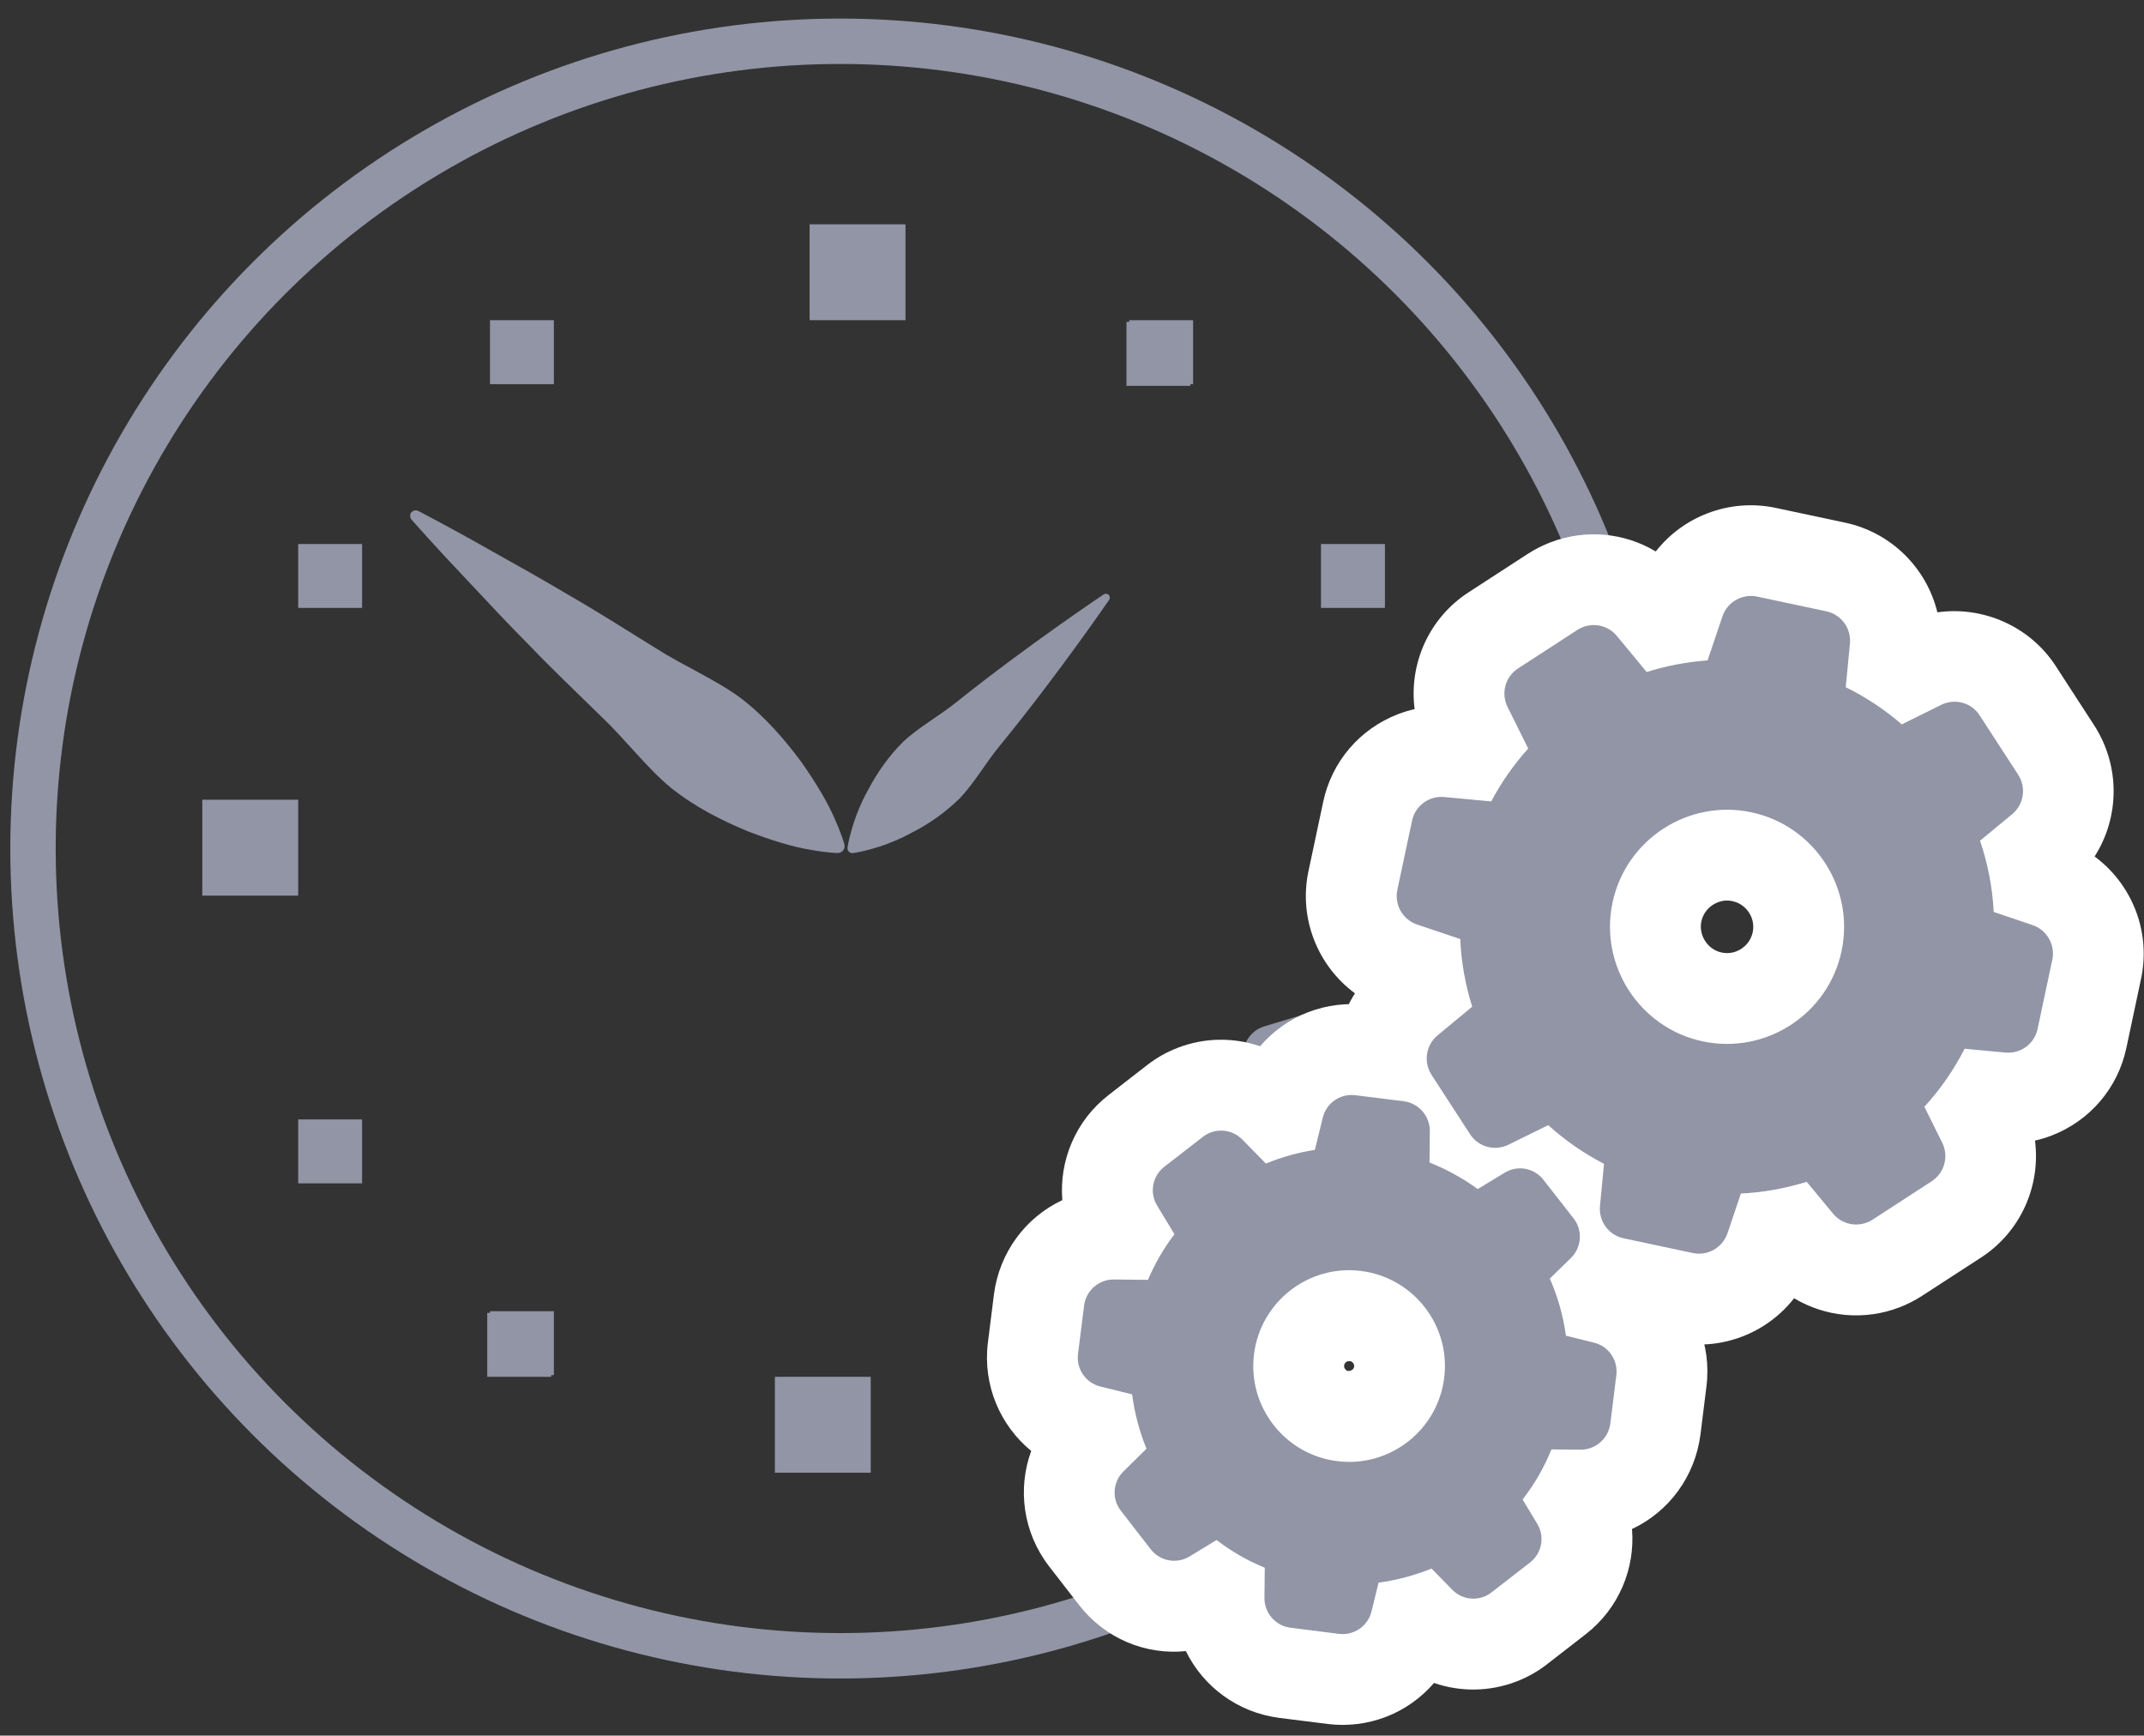
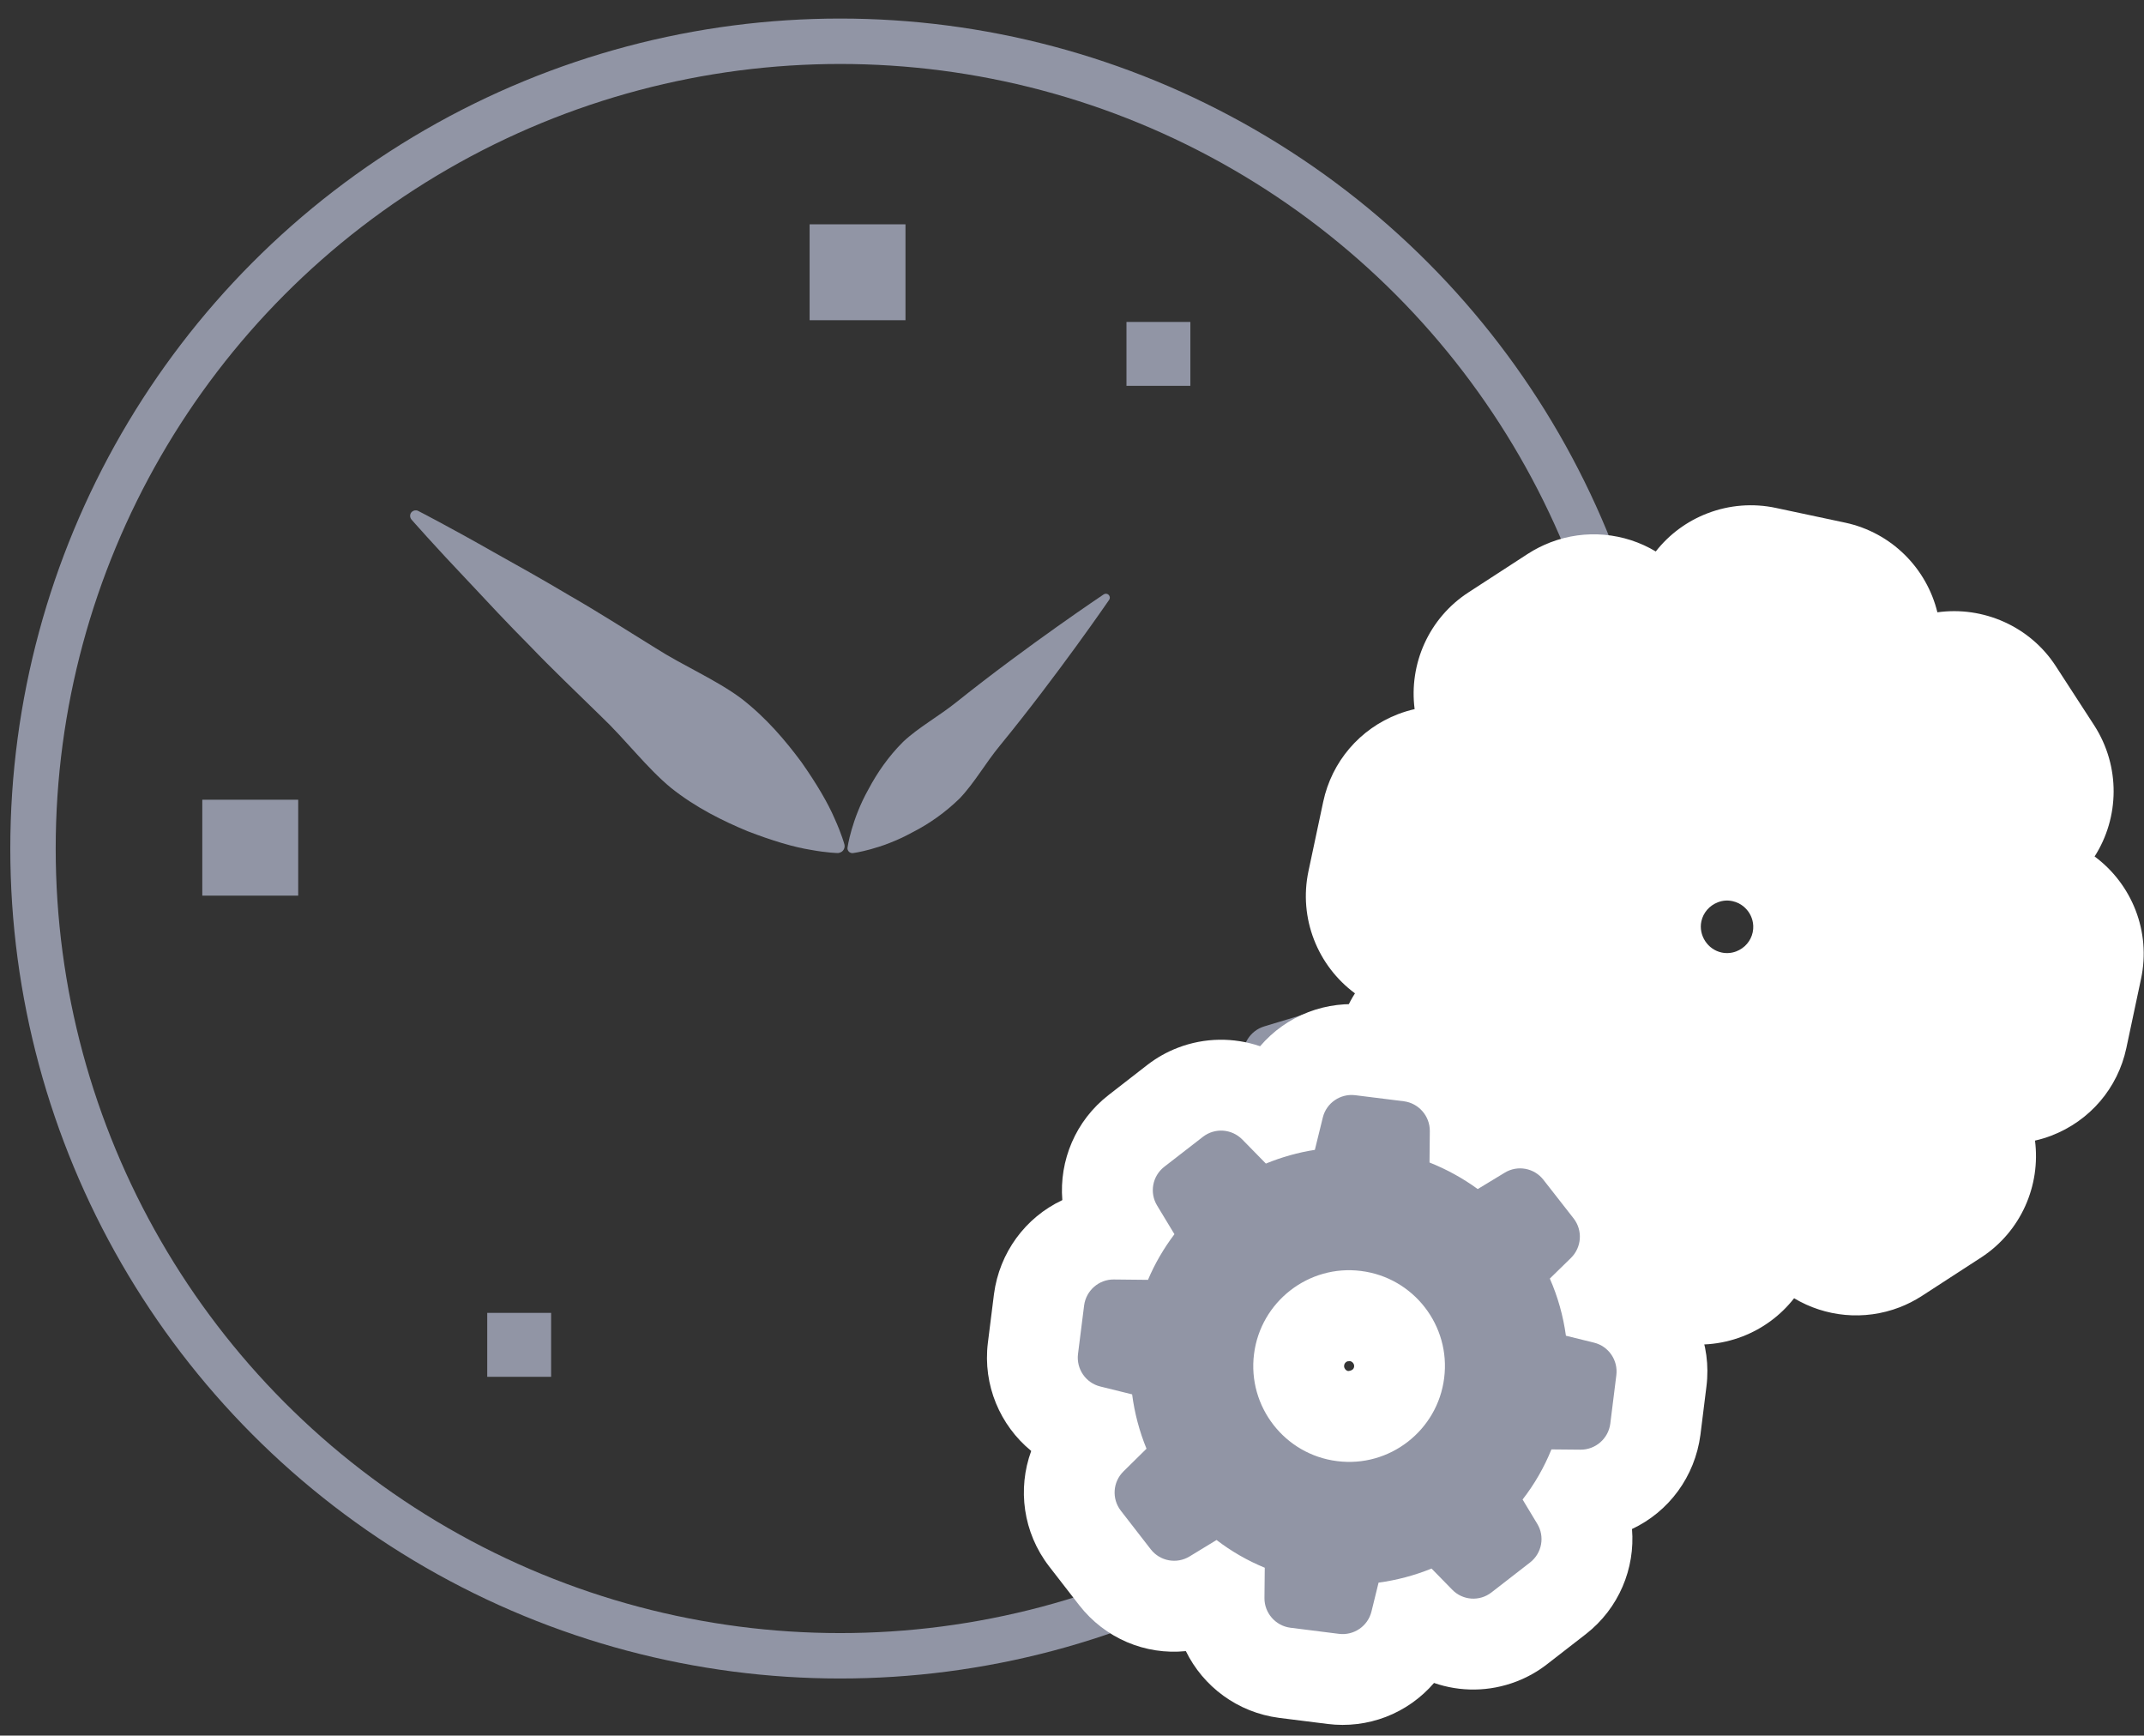
<svg xmlns="http://www.w3.org/2000/svg" version="1.1" id="Layer_1" x="0px" y="0px" width="70.833px" height="57.333px" viewBox="0 0 70.833 57.333" enable-background="new 0 0 70.833 57.333" xml:space="preserve">
  <rect x="0" y="0" width="70.833" height="57.333" fill="#333333" stroke="none" />
  <g>
    <g>
      <path fill="#9195A5" d="M46.819,50.908l1.547-0.467c0.476-0.145,0.769-0.622,0.679-1.11l-0.164-0.92    c0.548-0.331,1.046-0.737,1.483-1.204l0.894,0.353c0.461,0.182,0.989-0.013,1.226-0.447l0.762-1.426    c0.234-0.438,0.107-0.982-0.303-1.268l-0.784-0.547c0.149-0.641,0.212-1.297,0.18-1.953l0.898-0.388    c0.455-0.2,0.69-0.706,0.548-1.182l-0.474-1.551c-0.144-0.477-0.622-0.77-1.11-0.68l-1.026,0.185    c-0.331-0.511-0.726-0.978-1.173-1.389l0.382-0.967c0.182-0.461-0.012-0.99-0.447-1.227l-1.426-0.762    c-0.438-0.233-0.982-0.106-1.267,0.303l-0.629,0.904c-0.549-0.119-1.109-0.169-1.673-0.157l-0.443-1.022    c-0.2-0.457-0.706-0.691-1.183-0.548l-1.546,0.467c-0.478,0.144-0.77,0.623-0.681,1.11l0.195,1.089    c-0.495,0.31-0.953,0.675-1.356,1.095l-1.049-0.415c-0.46-0.183-0.988,0.013-1.225,0.448l-0.763,1.424    c-0.232,0.438-0.106,0.982,0.303,1.268l0.889,0.619c-0.147,0.605-0.214,1.226-0.2,1.846l-0.979,0.427    c-0.456,0.198-0.69,0.704-0.548,1.181l0.467,1.547c0.145,0.477,0.623,0.768,1.11,0.68l1.028-0.188    c0.322,0.523,0.712,1.004,1.158,1.426l-0.367,0.93c-0.182,0.46,0.013,0.989,0.448,1.225l1.425,0.764    c0.438,0.233,0.981,0.105,1.267-0.303l0.562-0.808c0.591,0.14,1.194,0.204,1.8,0.192l0.385,0.891    C45.833,50.815,46.342,51.053,46.819,50.908z M42.319,40.746c0.823-1.539,2.748-2.122,4.285-1.295    c1.542,0.823,2.122,2.748,1.296,4.285c-0.822,1.54-2.748,2.122-4.286,1.295C42.075,44.209,41.494,42.284,42.319,40.746z" />
    </g>
    <g>
      <g>
        <circle fill-rule="evenodd" clip-rule="evenodd" fill="none" stroke="#9195A5" stroke-width="1.5" stroke-miterlimit="10" cx="27.757" cy="28.03" r="26.667" />
        <g>
          <g>
            <path fill="#9195A5" d="M26.748,7.41h3.167v3.168h-3.167V7.41z" />
-             <path fill="#9195A5" d="M9.852,17.971h2.111v2.11H9.852V17.971z M16.188,10.578h2.111v2.112h-2.111V10.578z M43.642,17.971       h2.113v2.11h-2.113V17.971z M37.307,10.578h2.111v2.112h-2.111V10.578z" />
            <rect x="6.683" y="26.418" fill="#9195A5" width="3.169" height="3.168" />
-             <path fill="#9195A5" d="M16.188,43.313h2.111v2.112h-2.111V43.313z M9.852,36.979h2.111v2.111H9.852V36.979z" />
          </g>
          <g>
-             <path fill="#9195A5" d="M28.767,48.649H25.6v-3.168h3.167V48.649z" />
            <path fill="#9195A5" d="M45.663,38.09h-2.111v-2.111h2.111V38.09z M39.327,45.481h-2.111v-2.112h2.111V45.481z M18.208,45.481       h-2.111v-2.112h2.111V45.481z" />
            <rect x="45.663" y="26.474" fill="#9195A5" width="3.168" height="3.168" />
            <path fill="#9195A5" d="M39.327,12.746h-2.111v-2.111h2.111V12.746z" />
          </g>
        </g>
      </g>
      <g>
        <path fill="#9195A5" d="M27.676,28.179c0,0-0.352-0.006-0.893-0.106c-0.551-0.087-1.273-0.301-2.089-0.617     c-0.803-0.335-1.702-0.773-2.521-1.426c-0.809-0.666-1.5-1.594-2.314-2.366c-0.803-0.787-1.619-1.561-2.351-2.326     c-0.744-0.747-1.418-1.473-1.997-2.092c-1.167-1.226-1.916-2.083-1.916-2.083c-0.032-0.038-0.048-0.085-0.045-0.134     s0.025-0.095,0.063-0.126c0.057-0.049,0.138-0.059,0.204-0.025c0,0,1.013,0.519,2.484,1.357c0.739,0.413,1.604,0.894,2.511,1.435     c0.919,0.526,1.865,1.132,2.822,1.723c0.944,0.605,2.013,1.054,2.853,1.678c0.83,0.64,1.473,1.406,1.99,2.104     c0.504,0.716,0.884,1.365,1.102,1.878c0.228,0.503,0.318,0.839,0.318,0.839c0.015,0.06,0.008,0.121-0.023,0.172     c-0.029,0.053-0.078,0.089-0.137,0.104C27.718,28.176,27.698,28.179,27.676,28.179z" />
        <path fill="#9195A5" d="M28,27.999c0,0,0.128-0.926,0.698-1.938c0.274-0.516,0.646-1.066,1.141-1.558     c0.507-0.477,1.189-0.848,1.771-1.318c2.336-1.868,4.855-3.551,4.855-3.551c0.053-0.034,0.119-0.027,0.163,0.017     c0.043,0.044,0.052,0.111,0.017,0.162c0,0-1.713,2.5-3.609,4.815c-0.477,0.576-0.854,1.253-1.338,1.754     c-0.465,0.452-0.994,0.83-1.573,1.123c-1.017,0.558-1.946,0.676-1.946,0.676c-0.049,0.005-0.098-0.012-0.133-0.047     S27.992,28.049,28,27.999z" />
      </g>
    </g>
    <g>
      <path fill="#FFFFFF" d="M50.1,55.546c-0.896,0.344-1.856,0.348-2.723,0.048c-0.424,0.493-0.969,0.883-1.592,1.122    c-0.608,0.233-1.271,0.314-1.919,0.233l-1.609-0.202c-1.374-0.179-2.507-1.036-3.079-2.205c-1.336,0.135-2.668-0.416-3.527-1.521    l-0.992-1.28c-0.863-1.118-1.047-2.562-0.59-3.811c-1.027-0.842-1.603-2.174-1.432-3.569l0.202-1.613    c0.181-1.368,1.035-2.529,2.258-3.104c-0.106-1.303,0.433-2.624,1.533-3.475l1.272-0.988c0.31-0.24,0.65-0.432,1.014-0.571    c0.889-0.341,1.848-0.345,2.715-0.049c0.424-0.496,0.97-0.888,1.596-1.128c0.609-0.233,1.273-0.314,1.92-0.233l1.606,0.199    c1.377,0.182,2.511,1.041,3.083,2.211c1.337-0.136,2.67,0.417,3.528,1.525l0.991,1.27c0.865,1.12,1.052,2.566,0.596,3.817    c1.027,0.843,1.603,2.179,1.426,3.579l-0.199,1.601c-0.182,1.372-1.036,2.532-2.26,3.107c0.108,1.298-0.43,2.619-1.525,3.472    l-1.281,0.994C50.807,55.213,50.464,55.406,50.1,55.546L50.1,55.546z M44.516,44.97c-0.017,0.006-0.097,0.041-0.108,0.134    c-0.003,0.02-0.009,0.069,0.034,0.125c0.042,0.054,0.088,0.06,0.105,0.061c0.03-0.003,0.061-0.01,0.087-0.02    c0.055-0.021,0.094-0.057,0.102-0.118c0.003-0.025,0.009-0.072-0.033-0.127c-0.042-0.054-0.089-0.059-0.106-0.062L44.516,44.97z" />
      <path fill="#FFFFFF" d="M62.756,43.186c-1.17,0.449-2.451,0.317-3.483-0.3c-0.44,0.563-1.028,1.002-1.711,1.264    c-0.722,0.277-1.503,0.339-2.26,0.178l-2.287-0.486c-1.539-0.329-2.696-1.51-3.049-2.965c-1.511,0.214-3.062-0.459-3.919-1.778    l-1.271-1.959c-0.868-1.353-0.831-3.042-0.011-4.326c-1.23-0.909-1.867-2.475-1.536-4.038l0.487-2.291    c0.282-1.325,1.207-2.408,2.475-2.895c0.177-0.067,0.358-0.123,0.545-0.165c-0.193-1.487,0.465-3.005,1.783-3.859l1.962-1.274    c0.244-0.156,0.487-0.278,0.739-0.375c1.17-0.45,2.451-0.318,3.483,0.3c0.44-0.562,1.027-0.999,1.71-1.261    c0.723-0.277,1.507-0.339,2.265-0.176l2.281,0.485c1.537,0.329,2.693,1.509,3.048,2.962c1.51-0.212,3.059,0.461,3.912,1.778    l1.272,1.961c0.868,1.352,0.832,3.042,0.01,4.326c1.232,0.912,1.867,2.478,1.535,4.039l-0.486,2.288    c-0.28,1.324-1.205,2.406-2.474,2.894c-0.177,0.068-0.358,0.123-0.544,0.165c0.191,1.486-0.463,3.001-1.773,3.857l-1.965,1.275    C63.25,42.967,63.008,43.089,62.756,43.186z M56.754,29.806c-0.279,0.107-0.483,0.343-0.545,0.63    c-0.097,0.46,0.209,0.932,0.669,1.029c0.165,0.035,0.327,0.022,0.483-0.037c0.28-0.107,0.483-0.343,0.544-0.629    c0.065-0.305-0.048-0.54-0.122-0.653c-0.074-0.114-0.243-0.313-0.545-0.378C57.075,29.732,56.912,29.745,56.754,29.806z" />
-       <path fill="#9195A5" d="M56.415,21.815c-0.684,0.05-1.358,0.179-2.012,0.384l-0.984-1.19c-0.322-0.39-0.881-0.472-1.303-0.202    l-1.963,1.274c-0.423,0.274-0.57,0.818-0.347,1.271l0.683,1.375c-0.479,0.53-0.888,1.117-1.223,1.747l-1.551-0.146    c-0.503-0.046-0.959,0.289-1.063,0.78l-0.487,2.287c-0.104,0.492,0.176,0.983,0.654,1.146l1.425,0.479    c0.033,0.76,0.167,1.51,0.394,2.234l-1.144,0.948c-0.387,0.321-0.472,0.881-0.2,1.303l1.272,1.96    c0.274,0.424,0.819,0.572,1.271,0.348l1.312-0.646c0.558,0.503,1.176,0.936,1.844,1.278l-0.133,1.397    c-0.048,0.502,0.289,0.959,0.779,1.063l2.288,0.487c0.491,0.104,0.981-0.176,1.146-0.654l0.442-1.312    c0.74-0.035,1.47-0.169,2.174-0.387l0.869,1.05c0.322,0.391,0.882,0.473,1.304,0.203l1.957-1.271    c0.422-0.276,0.57-0.821,0.348-1.273l-0.59-1.187c0.528-0.577,0.973-1.22,1.33-1.917l1.346,0.126    c0.504,0.047,0.96-0.287,1.064-0.779l0.486-2.287c0.104-0.491-0.175-0.982-0.653-1.146l-1.282-0.433    c-0.042-0.802-0.193-1.593-0.453-2.353l1.061-0.876c0.389-0.321,0.472-0.881,0.201-1.302l-1.273-1.962    c-0.274-0.424-0.818-0.572-1.272-0.348l-1.302,0.645c-0.562-0.487-1.184-0.9-1.852-1.228l0.14-1.444    c0.046-0.503-0.288-0.958-0.779-1.063l-2.287-0.486c-0.491-0.104-0.983,0.175-1.146,0.652L56.415,21.815z M60.84,31.422    c-0.442,2.084-2.503,3.421-4.587,2.978s-3.421-2.504-2.978-4.588c0.443-2.085,2.503-3.422,4.588-2.979    C59.948,27.277,61.285,29.337,60.84,31.422z" />
      <path fill="#9195A5" d="M49.274,52.604l1.276-0.99c0.393-0.306,0.495-0.856,0.236-1.279l-0.483-0.801    c0.393-0.505,0.713-1.062,0.953-1.655l0.961,0.009c0.495,0.004,0.919-0.366,0.983-0.856l0.2-1.604    c0.062-0.492-0.252-0.956-0.736-1.075l-0.929-0.229c-0.09-0.651-0.267-1.286-0.532-1.888l0.7-0.684    c0.353-0.35,0.392-0.906,0.088-1.3l-0.998-1.277c-0.305-0.394-0.856-0.496-1.28-0.237l-0.892,0.541    c-0.492-0.358-1.028-0.653-1.593-0.877l0.01-1.039c0.004-0.495-0.366-0.92-0.857-0.984l-1.604-0.2    c-0.492-0.062-0.956,0.253-1.074,0.736l-0.263,1.069c-0.556,0.086-1.097,0.24-1.618,0.453l-0.78-0.796    c-0.351-0.354-0.907-0.393-1.301-0.087l-1.276,0.989c-0.394,0.306-0.494,0.857-0.237,1.28l0.573,0.947    c-0.352,0.466-0.648,0.972-0.874,1.508l-1.128-0.012c-0.495-0.006-0.918,0.366-0.982,0.857l-0.202,1.603    c-0.061,0.492,0.253,0.956,0.737,1.075l1.051,0.26c0.08,0.617,0.24,1.221,0.475,1.795l-0.76,0.749    c-0.355,0.349-0.393,0.904-0.089,1.298l0.99,1.277c0.306,0.393,0.856,0.493,1.28,0.236l0.893-0.544    c0.488,0.374,1.024,0.683,1.593,0.916l-0.01,1c-0.005,0.494,0.366,0.919,0.857,0.982l1.604,0.202    c0.492,0.062,0.954-0.253,1.074-0.736l0.235-0.956c0.602-0.081,1.188-0.237,1.75-0.465l0.678,0.693    C48.32,52.871,48.88,52.91,49.274,52.604z M41.43,44.73c0.218-1.731,1.806-2.966,3.537-2.745c1.734,0.216,2.966,1.806,2.745,3.536    c-0.216,1.732-1.805,2.967-3.537,2.745C42.444,48.051,41.211,46.462,41.43,44.73z" />
    </g>
  </g>
</svg>